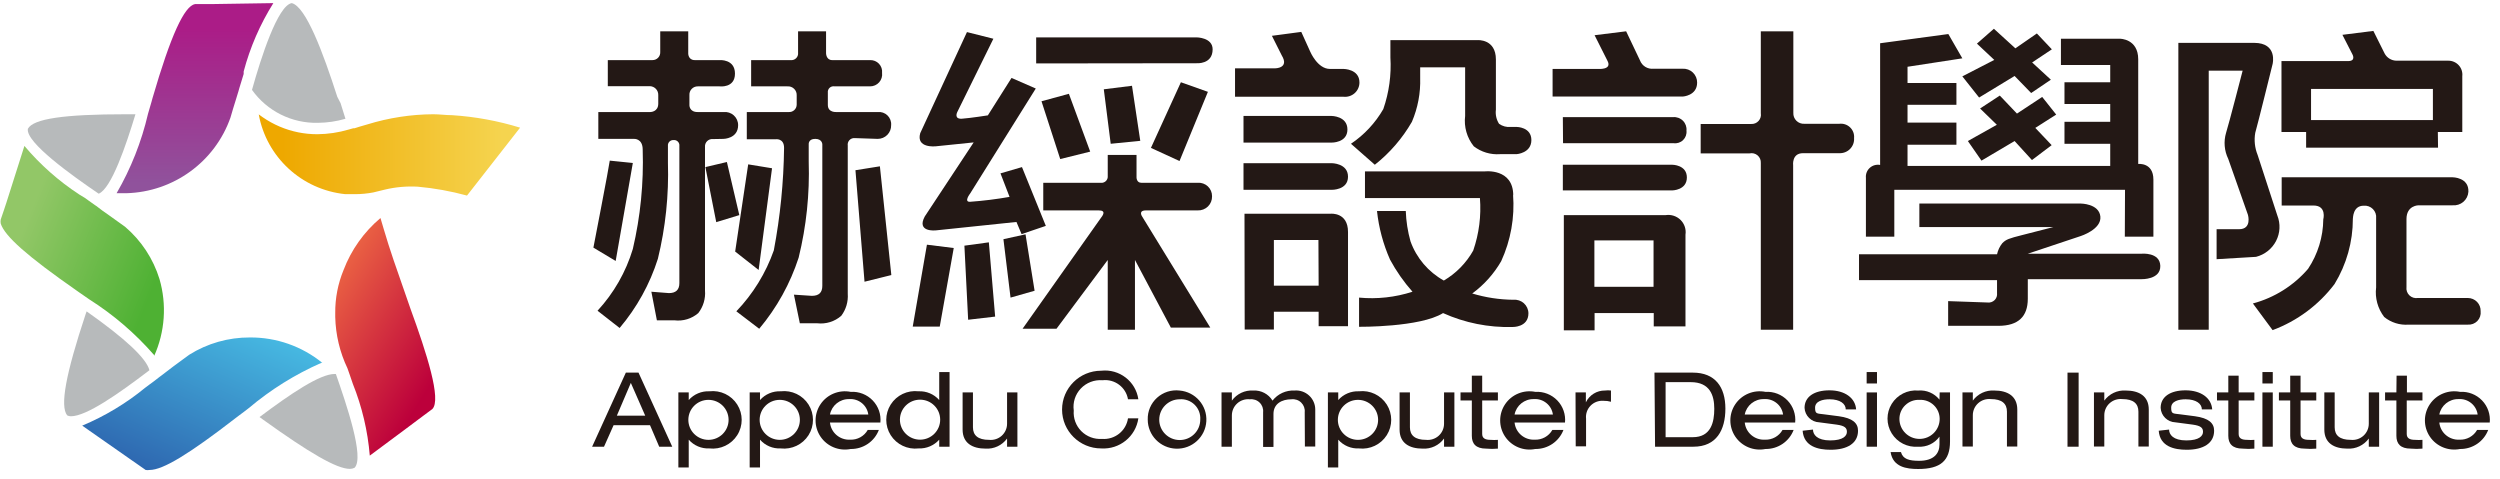
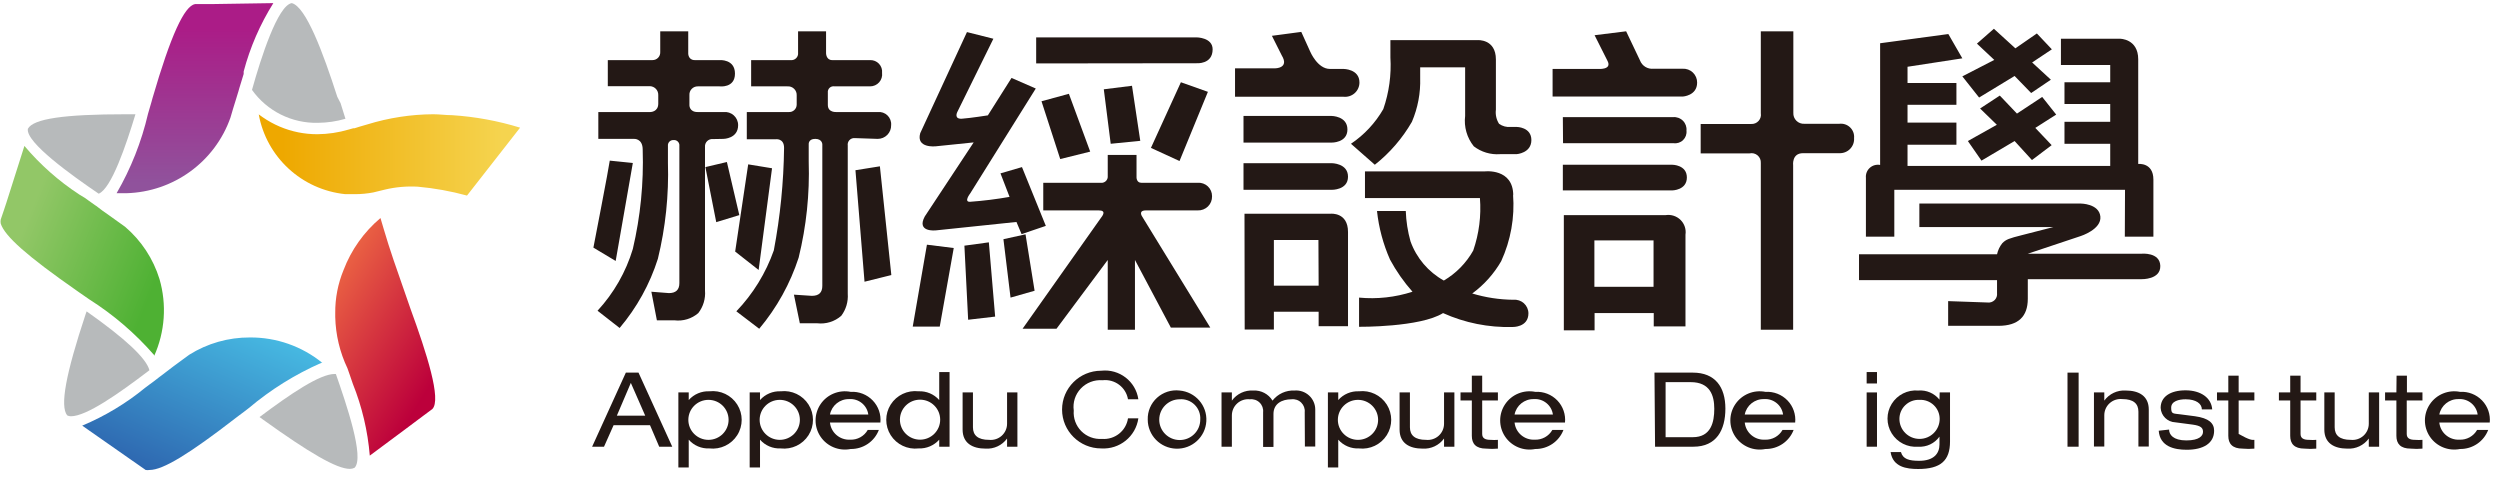
<svg xmlns="http://www.w3.org/2000/svg" width="167px" height="32px" viewBox="0 0 167 32" version="1.1">
  <title>brand</title>
  <desc>Created with Sketch.</desc>
  <defs>
    <linearGradient x1="17.88%" y1="31.278%" x2="91.317%" y2="68.499%" id="linearGradient-1">
      <stop stop-color="#92C767" offset="0%" />
      <stop stop-color="#4EB133" offset="100%" />
    </linearGradient>
    <linearGradient x1="15.243%" y1="13.995%" x2="67.711%" y2="86.137%" id="linearGradient-2">
      <stop stop-color="#EA6143" offset="0%" />
      <stop stop-color="#BC003B" offset="100%" />
    </linearGradient>
    <linearGradient x1="87.901%" y1="-3.88%" x2="10.661%" y2="92.931%" id="linearGradient-3">
      <stop stop-color="#48BEE5" offset="0%" />
      <stop stop-color="#2D64AE" offset="100%" />
    </linearGradient>
    <linearGradient x1="49.8%" y1="13.136%" x2="49.8%" y2="94.745%" id="linearGradient-4">
      <stop stop-color="#AB1C87" offset="0%" />
      <stop stop-color="#90529C" offset="100%" />
    </linearGradient>
    <linearGradient x1="93.209%" y1="51.248%" x2="9.195%" y2="51.248%" id="linearGradient-5">
      <stop stop-color="#F5D44F" offset="0%" />
      <stop stop-color="#EEA800" offset="100%" />
    </linearGradient>
  </defs>
  <g id="Page-1" stroke="none" stroke-width="1" fill="none" fill-rule="evenodd">
    <g id="Mobile" transform="translate(-15, -14)" fill-rule="nonzero">
      <g id="brand" transform="translate(15, 14)">
        <g id="赫綵設計學院" transform="translate(39.529, 1.882)" fill="#231815">
          <path d="M2.744,9.005 L1.598,15.55 L0.11,14.66 C0.11,14.66 1.164,9.228 1.203,8.848 L2.744,9.005 Z M8.105,7.408 C7.96,7.392 7.815,7.441 7.71,7.543 C7.606,7.644 7.552,7.787 7.565,7.932 L7.565,17.527 C7.61,18.066 7.45,18.603 7.117,19.032 C6.679,19.41 6.1,19.586 5.523,19.516 L4.351,19.516 L3.982,17.605 L5.155,17.697 C5.62,17.697 5.853,17.474 5.853,17.029 L5.853,7.866 C5.866,7.759 5.828,7.651 5.751,7.575 C5.674,7.498 5.566,7.461 5.458,7.474 C5.354,7.469 5.253,7.51 5.182,7.585 C5.111,7.661 5.077,7.764 5.089,7.866 L5.089,8.56 L5.089,8.992 C5.155,11.15 4.929,13.307 4.417,15.406 C3.88,17.099 3.012,18.669 1.862,20.027 L0.387,18.875 C1.476,17.695 2.282,16.285 2.744,14.751 C3.254,12.577 3.475,10.346 3.403,8.115 C3.403,7.343 2.81,7.395 2.81,7.395 L0.439,7.395 L0.439,5.602 L3.917,5.602 C3.917,5.602 4.443,5.602 4.443,5.039 L4.443,4.463 C4.451,4.15 4.205,3.888 3.89,3.874 L1.072,3.874 L1.072,2.133 L4.061,2.133 C4.202,2.133 4.337,2.076 4.434,1.974 C4.531,1.873 4.582,1.736 4.575,1.596 L4.575,0.209 L6.445,0.209 L6.445,1.701 C6.445,1.701 6.445,2.133 6.88,2.133 L8.54,2.133 C8.54,2.133 9.567,2.054 9.567,3.036 C9.567,4.018 8.54,3.887 8.54,3.887 L7.091,3.887 C6.935,3.883 6.784,3.944 6.676,4.057 C6.568,4.169 6.513,4.321 6.524,4.476 L6.524,5.157 C6.524,5.157 6.524,5.602 7.064,5.602 L8.803,5.602 C9.053,5.576 9.302,5.656 9.488,5.824 C9.674,5.991 9.779,6.229 9.778,6.479 C9.778,7.382 8.803,7.395 8.803,7.395 L8.105,7.408 Z M9.857,12.487 L8.316,12.958 L7.591,9.28 L9.027,8.94 L9.857,12.487 Z M12.043,9.358 L11.148,16.152 L9.58,14.922 L10.45,9.097 L12.043,9.358 Z M17.562,7.343 C17.43,7.333 17.301,7.384 17.211,7.481 C17.121,7.578 17.081,7.71 17.101,7.84 L17.101,17.736 C17.14,18.265 16.986,18.79 16.666,19.215 C16.226,19.6 15.642,19.781 15.06,19.713 L13.9,19.713 L13.505,17.801 L14.704,17.88 C15.178,17.88 15.402,17.657 15.402,17.212 L15.402,7.762 C15.402,7.762 15.402,7.395 14.928,7.395 C14.454,7.395 14.493,7.762 14.493,7.762 L14.493,8.913 C14.562,11.072 14.336,13.229 13.821,15.327 C13.258,17.064 12.363,18.678 11.187,20.079 L9.659,18.914 C10.775,17.749 11.628,16.361 12.162,14.843 C12.59,12.585 12.82,10.295 12.847,7.997 C12.847,7.33 12.28,7.421 12.28,7.421 L10.357,7.421 L10.357,5.602 L13.136,5.602 C13.278,5.617 13.419,5.571 13.525,5.476 C13.631,5.381 13.69,5.246 13.69,5.104 L13.69,4.502 C13.702,4.333 13.639,4.167 13.517,4.049 C13.395,3.93 13.227,3.871 13.057,3.887 L10.647,3.887 L10.647,2.133 L13.281,2.133 C13.419,2.15 13.556,2.103 13.654,2.006 C13.752,1.909 13.799,1.772 13.782,1.635 L13.782,0.209 L15.652,0.209 L15.652,1.675 C15.652,1.675 15.652,2.133 16.061,2.133 L18.589,2.133 C18.815,2.124 19.032,2.213 19.187,2.376 C19.341,2.539 19.416,2.761 19.393,2.984 C19.423,3.213 19.352,3.444 19.198,3.617 C19.044,3.791 18.822,3.889 18.589,3.887 L16.219,3.887 C16.099,3.865 15.977,3.901 15.888,3.984 C15.8,4.067 15.756,4.186 15.771,4.306 L15.771,5.13 C15.771,5.654 16.35,5.602 16.35,5.602 L19.103,5.602 C19.345,5.577 19.585,5.661 19.758,5.831 C19.931,6.001 20.02,6.238 19.999,6.479 C20.006,6.719 19.915,6.952 19.746,7.125 C19.577,7.298 19.345,7.395 19.103,7.395 L17.562,7.343 Z M18.221,16.937 L17.615,9.489 L19.248,9.228 L20.012,16.492 L18.221,16.937 Z" id="Shape" />
          <polygon id="Shape" points="24.181 14.686 23.246 19.935 21.442 19.935 22.39 14.463" />
          <path d="M28.041,3.324 L29.661,4.031 L25.275,11.047 C25.275,11.047 24.827,11.623 25.275,11.597 C26.158,11.533 27.037,11.423 27.909,11.27 L27.303,9.699 L28.739,9.28 L30.332,13.207 L28.712,13.757 L28.37,12.945 L22.983,13.508 C22.983,13.508 21.666,13.652 22.245,12.579 L25.512,7.631 L22.97,7.892 C22.97,7.892 21.652,8.036 21.942,7.015 L25.064,0.261 L26.829,0.706 L24.418,5.602 C24.418,5.602 24.168,6.086 24.734,6.047 C25.301,6.007 26.46,5.824 26.46,5.824" id="Shape" />
          <polygon id="Shape" points="25.143 19.477 24.893 14.529 26.526 14.306 26.947 19.267" />
          <polygon id="Shape" points="27.975 17.998 27.5 14.097 28.976 13.77 29.582 17.54" />
          <path d="M29.687,2.355 L29.687,0.614 L40.395,0.614 C40.395,0.614 41.475,0.614 41.475,1.413 C41.475,2.434 40.395,2.342 40.395,2.342 L29.687,2.355 Z" id="Shape" />
          <path d="M33.862,12.173 L30.161,12.173 L30.161,10.327 L34.113,10.327 C34.335,10.293 34.492,10.092 34.468,9.869 L34.468,8.468 L36.391,8.468 L36.391,9.974 C36.391,9.974 36.391,10.327 36.707,10.327 L40.474,10.327 C40.725,10.309 40.973,10.396 41.156,10.568 C41.338,10.74 41.44,10.98 41.436,11.23 C41.443,11.485 41.344,11.731 41.162,11.91 C40.979,12.088 40.73,12.184 40.474,12.173 L37.023,12.173 C36.47,12.173 36.773,12.592 36.773,12.592 L41.317,20 L38.683,20 L36.286,15.485 L36.286,20.144 L34.468,20.144 L34.468,15.485 L31.044,20.079 L28.778,20.079 L33.968,12.736 C34.165,12.487 34.376,12.173 33.862,12.173 Z" id="Shape" />
          <polygon id="Shape" points="31.294 8.743 30.043 4.882 31.873 4.384 33.296 8.246" />
          <polygon id="Shape" points="34.666 7.722 34.205 4.083 36.088 3.848 36.641 7.526" />
          <polygon id="Shape" points="41.159 4.253 39.263 8.874 37.353 7.997 39.355 3.612" />
          <path d="M45.645,2.683 C45.645,2.683 46.619,2.683 46.092,1.819 L45.434,0.51 L47.396,0.248 L47.989,1.557 C47.989,1.557 48.477,2.722 49.306,2.722 L50.215,2.722 C50.215,2.722 51.282,2.722 51.282,3.625 C51.284,3.898 51.168,4.158 50.964,4.341 C50.76,4.523 50.488,4.611 50.215,4.581 L42.971,4.581 L42.971,2.683 L45.645,2.683 Z M43.537,5.863 L49.412,5.863 C49.412,5.863 50.479,5.863 50.479,6.767 C50.479,7.67 49.412,7.644 49.412,7.644 L43.537,7.644 L43.537,5.863 Z M43.537,9.018 L49.425,9.018 C49.425,9.018 50.518,9.018 50.518,9.921 C50.518,10.825 49.425,10.798 49.425,10.798 L43.537,10.798 L43.537,9.018 Z M43.603,12.395 L49.359,12.395 C49.359,12.395 50.518,12.277 50.518,13.613 L50.518,19.909 L48.556,19.909 L48.556,18.94 L45.566,18.94 L45.566,20.131 L43.616,20.131 L43.603,12.395 Z M48.542,14.149 L45.566,14.149 L45.566,17.199 L48.556,17.199 L48.542,14.149 Z M60.397,2.081 L60.397,5.445 C60.355,5.774 60.429,6.107 60.607,6.387 C60.835,6.552 61.117,6.627 61.398,6.597 L61.78,6.597 C61.78,6.597 62.767,6.597 62.767,7.474 C62.767,8.351 61.78,8.416 61.78,8.416 L60.673,8.416 C60.044,8.462 59.42,8.276 58.921,7.892 C58.462,7.321 58.253,6.59 58.342,5.863 L58.342,2.617 L55.339,2.617 L55.339,3.324 C55.371,4.33 55.182,5.33 54.786,6.256 C54.151,7.359 53.311,8.332 52.309,9.123 L50.716,7.722 C51.604,7.124 52.343,6.332 52.876,5.405 C53.26,4.295 53.421,3.121 53.35,1.95 L53.35,0.798 L59.172,0.798 C59.172,0.798 60.397,0.706 60.397,2.094 L60.397,2.081 Z M61.543,11.113 C61.662,12.639 61.39,14.17 60.752,15.563 C60.265,16.409 59.606,17.145 58.816,17.723 C59.709,17.993 60.636,18.134 61.569,18.142 C61.825,18.12 62.078,18.205 62.268,18.376 C62.458,18.548 62.567,18.79 62.57,19.045 C62.57,20 61.503,19.961 61.503,19.961 C59.907,20.005 58.321,19.687 56.867,19.032 C55.339,19.987 51.256,19.948 51.256,19.948 L51.256,17.998 C52.46,18.112 53.675,17.978 54.825,17.605 C54.244,16.949 53.74,16.229 53.324,15.458 C52.868,14.427 52.575,13.332 52.454,12.212 L54.377,12.212 C54.401,12.898 54.507,13.58 54.693,14.241 C55.092,15.353 55.883,16.283 56.919,16.859 C57.74,16.375 58.417,15.684 58.882,14.856 C59.271,13.73 59.424,12.536 59.33,11.348 L51.651,11.348 L51.651,9.568 L59.646,9.568 C59.646,9.568 61.556,9.332 61.556,11.178 L61.543,11.113 Z" id="Shape" />
          <path d="M73.839,3.638 C73.839,4.515 72.877,4.568 72.877,4.568 L64.184,4.568 L64.184,2.722 L67.227,2.722 C67.227,2.722 68.162,2.8 67.859,2.198 C67.556,1.596 66.989,0.47 66.989,0.47 L69.097,0.209 L70.019,2.146 C70.156,2.519 70.531,2.751 70.928,2.709 L72.864,2.709 C73.12,2.694 73.37,2.786 73.555,2.962 C73.74,3.139 73.843,3.384 73.839,3.638 L73.839,3.638 Z M64.869,5.942 L72.232,5.942 C72.477,5.921 72.72,6.01 72.893,6.185 C73.066,6.359 73.152,6.601 73.127,6.845 C73.154,7.079 73.07,7.313 72.9,7.477 C72.73,7.641 72.493,7.717 72.258,7.683 L64.882,7.683 L64.869,5.942 Z M64.869,9.123 L72.179,9.123 C72.179,9.123 73.154,9.123 73.154,9.974 C73.154,10.825 72.179,10.838 72.179,10.838 L64.869,10.838 L64.869,9.123 Z M64.935,12.487 L71.744,12.487 C72.108,12.433 72.475,12.554 72.735,12.812 C72.994,13.07 73.116,13.435 73.061,13.796 L73.061,19.922 L70.941,19.922 L70.941,19.032 L66.989,19.032 L66.989,20.184 L64.935,20.184 L64.935,12.487 Z M70.928,14.176 L66.976,14.176 L66.976,17.278 L70.928,17.278 L70.928,14.176 Z M80.266,0.209 L80.266,5.654 C80.255,5.852 80.329,6.045 80.47,6.185 C80.61,6.325 80.805,6.399 81.004,6.387 L83.335,6.387 C83.601,6.354 83.868,6.443 84.06,6.629 C84.252,6.815 84.349,7.077 84.323,7.343 C84.342,7.611 84.245,7.874 84.056,8.067 C83.868,8.259 83.605,8.362 83.335,8.351 L80.912,8.351 C80.148,8.351 80.253,9.162 80.253,9.162 L80.253,20.144 L78.093,20.144 L78.093,9.005 C78.106,8.812 78.026,8.624 77.879,8.498 C77.731,8.372 77.532,8.322 77.342,8.364 L74.076,8.364 L74.076,6.4 L77.448,6.4 C77.636,6.411 77.82,6.335 77.945,6.195 C78.071,6.055 78.125,5.865 78.093,5.68 L78.093,0.209 L80.266,0.209 Z" id="Shape" />
          <path d="M99.458,11.715 C99.458,11.715 100.683,11.715 100.775,12.579 C100.867,13.442 99.458,13.888 99.458,13.888 L95.928,15.066 L103.528,15.066 C103.528,15.066 104.753,14.948 104.779,15.877 C104.806,16.807 103.528,16.767 103.528,16.767 L95.928,16.767 L95.928,18.076 C95.928,19.272 95.283,19.874 93.992,19.883 L90.607,19.883 L90.607,18.233 L93.241,18.325 C93.415,18.347 93.588,18.287 93.712,18.164 C93.836,18.042 93.895,17.869 93.873,17.697 L93.873,16.833 L84.653,16.833 L84.653,15.105 L93.873,15.105 C93.932,14.832 94.053,14.576 94.229,14.359 C94.479,14.11 94.664,14.045 95.546,13.822 L97.64,13.285 L88.684,13.285 L88.684,11.715 L99.458,11.715 Z M102.422,10.798 L87.011,10.798 L87.011,13.927 L85.114,13.927 L85.114,10 C85.089,9.75 85.184,9.502 85.371,9.332 C85.558,9.162 85.814,9.089 86.063,9.136 L86.063,1.007 L90.62,0.392 L91.555,2.015 L87.894,2.578 L87.894,3.664 L91.16,3.664 L91.16,5.117 L87.894,5.117 L87.894,6.309 L91.16,6.309 L91.16,7.788 L87.894,7.788 L87.894,9.201 L101.434,9.201 L101.434,7.722 L98.378,7.722 L98.378,6.256 L101.434,6.256 L101.434,5.065 L98.378,5.065 L98.378,3.612 L101.434,3.612 L101.434,2.46 L98.141,2.46 L98.141,0.706 L102.092,0.706 C102.092,0.706 103.304,0.706 103.304,2.081 L103.304,9.07 C103.304,9.07 104.318,8.953 104.318,10.118 L104.318,13.927 L102.409,13.927 L102.422,10.798 Z M95.046,3.193 L92.675,4.633 L91.555,3.219 L93.689,2.12 L92.53,1.033 L93.663,0.039 L95.098,1.347 L96.534,0.353 L97.535,1.413 L96.218,2.29 L97.469,3.442 L96.152,4.332 L95.046,3.193 Z M95.046,7.539 L92.833,8.848 L91.924,7.539 L93.86,6.453 L92.741,5.366 L94.058,4.502 L95.204,5.706 L96.89,4.594 L97.825,5.772 L96.429,6.662 L97.522,7.814 L96.205,8.809 L95.046,7.539 Z" id="Shape" />
-           <path d="M112.281,2.395 C112.281,2.395 111.28,6.453 111.122,6.989 C111.035,7.487 111.09,7.999 111.28,8.468 L112.597,12.513 C112.816,13.066 112.786,13.685 112.513,14.213 C112.241,14.742 111.754,15.128 111.175,15.275 L108.54,15.432 L108.54,13.429 L110.042,13.429 C110.911,13.429 110.635,12.474 110.635,12.474 L109.317,8.73 C109.053,8.188 109.001,7.567 109.173,6.989 C109.357,6.413 110.279,2.84 110.279,2.84 L108.014,2.84 L108.014,20.144 L105.985,20.144 L105.985,0.981 L111.043,0.981 C112.637,0.981 112.281,2.395 112.281,2.395 Z M115.008,11.846 L112.887,11.846 L112.887,9.961 L124.307,9.961 C124.307,9.961 125.4,9.961 125.36,10.929 C125.343,11.189 125.222,11.431 125.024,11.601 C124.826,11.771 124.567,11.854 124.307,11.832 L122.028,11.832 C122.028,11.832 121.224,11.832 121.224,12.749 L121.224,17.291 C121.196,17.497 121.269,17.705 121.42,17.85 C121.57,17.994 121.782,18.059 121.988,18.024 L125.321,18.024 C125.555,18.024 125.779,18.119 125.941,18.287 C126.102,18.455 126.188,18.682 126.177,18.914 C126.205,19.151 126.125,19.387 125.96,19.559 C125.794,19.732 125.56,19.821 125.321,19.804 L121.369,19.804 C120.779,19.849 120.194,19.666 119.736,19.294 C119.303,18.73 119.109,18.021 119.196,17.317 L119.196,12.696 C119.221,12.47 119.142,12.244 118.981,12.082 C118.82,11.92 118.594,11.838 118.366,11.859 C117.642,11.859 117.655,12.67 117.642,12.736 C117.643,14.273 117.219,15.781 116.417,17.095 C115.361,18.491 113.926,19.558 112.281,20.171 L110.964,18.39 C112.4,18.005 113.686,17.198 114.652,16.074 C115.303,15.094 115.655,13.949 115.666,12.775 C115.666,12.775 115.916,11.846 115.008,11.846 L115.008,11.846 Z M123.332,7.984 L114.52,7.984 L114.52,6.937 L112.874,6.937 L112.874,2.198 L117.326,2.198 C117.866,2.198 117.615,1.753 117.615,1.753 L116.944,0.444 L119.012,0.183 L119.762,1.688 C119.914,1.977 120.211,2.162 120.54,2.172 L124.017,2.172 C124.284,2.17 124.54,2.283 124.718,2.48 C124.897,2.678 124.982,2.942 124.952,3.206 L124.952,6.937 L123.319,6.937 L123.332,7.984 Z M122.989,4.057 L114.849,4.057 L114.849,6.138 L122.989,6.138 L122.989,4.057 Z" id="Shape" />
        </g>
        <g id="Appedu" transform="translate(39.529, 24.471)" fill="#231815">
          <path d="M3.892,3.932 L1.459,3.932 L0.819,5.369 L0.025,5.369 L2.278,0.42 L3.123,0.42 L5.377,5.369 L4.506,5.369 L3.892,3.932 Z M2.611,1.107 L1.677,3.295 L3.571,3.295 L2.611,1.107 Z" id="Shape" />
          <path d="M5.786,1.743 L6.478,1.743 L6.478,2.252 L6.478,2.252 C6.826,1.859 7.334,1.644 7.86,1.667 C8.599,1.582 9.322,1.926 9.718,2.552 C10.115,3.177 10.115,3.973 9.718,4.599 C9.322,5.225 8.599,5.569 7.86,5.484 C7.333,5.51 6.823,5.295 6.478,4.899 L6.478,4.899 L6.478,6.756 L5.786,6.756 L5.786,1.743 Z M7.796,2.239 C7.054,2.239 6.452,2.837 6.452,3.575 C6.452,4.313 7.054,4.911 7.796,4.911 C8.539,4.911 9.141,4.313 9.141,3.575 C9.141,2.837 8.539,2.239 7.796,2.239 Z" id="Shape" />
          <path d="M10.549,1.743 L11.24,1.743 L11.24,2.252 L11.24,2.252 C11.588,1.859 12.097,1.644 12.623,1.667 C13.362,1.582 14.085,1.926 14.481,2.552 C14.877,3.177 14.877,3.973 14.481,4.599 C14.085,5.225 13.362,5.569 12.623,5.484 C12.096,5.51 11.586,5.295 11.24,4.899 L11.24,4.899 L11.24,6.756 L10.549,6.756 L10.549,1.743 Z M12.559,2.239 C11.817,2.239 11.215,2.837 11.215,3.575 C11.215,4.313 11.817,4.911 12.559,4.911 C13.301,4.911 13.903,4.313 13.903,3.575 C13.903,2.837 13.301,2.239 12.559,2.239 Z" id="Shape" />
          <path d="M15.913,3.753 C15.981,4.431 16.573,4.936 17.258,4.899 C17.742,4.922 18.198,4.67 18.435,4.25 L19.178,4.25 C18.882,5.025 18.13,5.533 17.296,5.522 C16.518,5.677 15.723,5.351 15.282,4.696 C14.841,4.041 14.841,3.186 15.282,2.531 C15.723,1.876 16.518,1.55 17.296,1.705 C17.848,1.672 18.386,1.882 18.768,2.279 C19.151,2.676 19.338,3.22 19.28,3.766 L19.28,3.753 L15.913,3.753 Z M18.474,3.219 C18.388,2.594 17.827,2.142 17.194,2.188 C16.571,2.177 16.031,2.612 15.913,3.219 L18.474,3.219 Z" id="Shape" />
          <path d="M23.211,4.899 L23.211,4.899 C22.863,5.291 22.354,5.507 21.828,5.484 C21.089,5.569 20.367,5.225 19.97,4.599 C19.574,3.973 19.574,3.177 19.97,2.552 C20.367,1.926 21.089,1.582 21.828,1.667 C22.355,1.642 22.864,1.858 23.211,2.252 L23.211,2.252 L23.211,0.382 L23.902,0.382 L23.902,5.369 L23.211,5.369 L23.211,4.899 Z M21.931,4.899 C22.673,4.899 23.275,4.3 23.275,3.563 C23.275,2.825 22.673,2.227 21.931,2.227 C21.188,2.227 20.586,2.825 20.586,3.563 C20.586,4.3 21.188,4.899 21.931,4.899 L21.931,4.899 Z" id="Shape" />
          <path d="M28.434,5.369 L27.743,5.369 L27.743,4.822 L27.743,4.822 C27.414,5.277 26.872,5.532 26.309,5.497 C25.426,5.497 24.773,5.128 24.773,4.224 L24.773,1.743 L25.464,1.743 L25.464,4.072 C25.464,4.606 25.797,4.911 26.539,4.911 C26.847,4.944 27.155,4.844 27.385,4.638 C27.614,4.432 27.745,4.138 27.743,3.83 L27.743,1.743 L28.434,1.743 L28.434,5.369 Z" id="Shape" />
          <path d="M35.821,2.201 C35.684,1.395 34.936,0.836 34.119,0.929 C33.576,0.885 33.043,1.088 32.669,1.482 C32.296,1.875 32.123,2.416 32.198,2.952 C32.156,3.462 32.34,3.965 32.701,4.329 C33.063,4.693 33.567,4.883 34.08,4.848 C34.934,4.917 35.696,4.316 35.821,3.474 L36.513,3.474 C36.341,4.686 35.259,5.562 34.029,5.484 C32.587,5.484 31.417,4.322 31.417,2.888 C31.417,1.455 32.587,0.293 34.029,0.293 C35.24,0.157 36.34,1.002 36.513,2.201 L35.821,2.201 Z" id="Shape" />
          <path d="M39.265,1.616 C40.322,1.706 41.116,2.615 41.054,3.668 C40.993,4.72 40.1,5.533 39.04,5.501 C37.979,5.469 37.137,4.604 37.14,3.55 C37.125,3.001 37.351,2.472 37.759,2.101 C38.167,1.73 38.716,1.553 39.265,1.616 L39.265,1.616 Z M39.265,2.201 C38.51,2.208 37.904,2.821 37.908,3.571 C37.913,4.321 38.527,4.926 39.282,4.924 C40.037,4.922 40.648,4.313 40.648,3.563 C40.676,3.192 40.538,2.827 40.272,2.565 C40.006,2.303 39.638,2.17 39.265,2.201 Z" id="Shape" />
          <path d="M47.626,3.066 C47.651,2.828 47.565,2.591 47.393,2.423 C47.221,2.254 46.982,2.173 46.742,2.201 C46.102,2.201 45.539,2.494 45.539,3.181 L45.539,5.382 L44.847,5.382 L44.847,3.066 C44.872,2.828 44.787,2.591 44.615,2.423 C44.443,2.254 44.204,2.173 43.964,2.201 C43.656,2.169 43.349,2.268 43.119,2.474 C42.889,2.681 42.759,2.975 42.76,3.283 L42.76,5.369 L42.069,5.369 L42.069,1.743 L42.76,1.743 L42.76,2.29 L42.76,2.29 C43.09,1.835 43.631,1.58 44.194,1.616 C44.714,1.589 45.206,1.848 45.475,2.29 C45.825,1.84 46.375,1.588 46.947,1.616 C47.304,1.587 47.656,1.709 47.919,1.951 C48.182,2.192 48.331,2.532 48.33,2.888 L48.33,5.357 L47.638,5.357 L47.626,3.066 Z" id="Shape" />
          <path d="M49.175,1.743 L49.866,1.743 L49.866,2.252 L49.866,2.252 C50.214,1.859 50.722,1.644 51.249,1.667 C51.988,1.582 52.71,1.926 53.107,2.552 C53.503,3.177 53.503,3.973 53.107,4.599 C52.71,5.225 51.988,5.569 51.249,5.484 C50.722,5.51 50.212,5.295 49.866,4.899 L49.866,4.899 L49.866,6.756 L49.175,6.756 L49.175,1.743 Z M51.185,2.239 C50.442,2.239 49.84,2.837 49.84,3.575 C49.84,4.313 50.442,4.911 51.185,4.911 C51.927,4.911 52.529,4.313 52.529,3.575 C52.529,2.837 51.927,2.239 51.185,2.239 Z" id="Shape" />
          <path d="M57.624,5.369 L56.933,5.369 L56.933,4.822 L56.933,4.822 C56.604,5.277 56.062,5.532 55.499,5.497 C54.616,5.497 53.963,5.128 53.963,4.224 L53.963,1.743 L54.654,1.743 L54.654,4.072 C54.654,4.606 54.987,4.911 55.73,4.911 C56.038,4.944 56.345,4.844 56.575,4.638 C56.804,4.432 56.935,4.138 56.933,3.83 L56.933,1.743 L57.624,1.743 L57.624,5.369 Z" id="Shape" />
          <path d="M58.789,0.623 L59.481,0.623 L59.481,1.743 L60.531,1.743 L60.531,2.278 L59.481,2.278 L59.481,4.517 C59.481,4.809 59.686,4.911 60.044,4.911 C60.206,4.925 60.369,4.925 60.531,4.911 L60.531,5.497 C60.271,5.522 60.009,5.522 59.75,5.497 C59.058,5.497 58.789,5.166 58.789,4.644 L58.789,2.278 L58.034,2.278 L58.034,1.743 L58.789,1.743 L58.789,0.623 Z" id="Shape" />
          <path d="M61.644,3.753 C61.712,4.431 62.304,4.936 62.989,4.899 C63.473,4.922 63.929,4.67 64.167,4.25 L64.909,4.25 C64.613,5.025 63.861,5.533 63.027,5.522 C62.249,5.677 61.454,5.351 61.013,4.696 C60.572,4.041 60.572,3.186 61.013,2.531 C61.454,1.876 62.249,1.55 63.027,1.705 C63.579,1.672 64.117,1.882 64.5,2.279 C64.882,2.676 65.069,3.22 65.012,3.766 L65.012,3.753 L61.644,3.753 Z M64.205,3.219 C64.119,2.594 63.558,2.142 62.925,2.188 C62.303,2.177 61.763,2.612 61.644,3.219 L64.205,3.219 Z" id="Shape" />
-           <path d="M65.716,1.743 L66.407,1.743 L66.407,2.405 L66.407,2.405 C66.642,1.916 67.142,1.608 67.687,1.616 C67.819,1.597 67.953,1.597 68.084,1.616 L68.084,2.367 C67.922,2.32 67.754,2.299 67.585,2.303 C67.262,2.278 66.945,2.398 66.72,2.629 C66.495,2.86 66.385,3.179 66.42,3.499 L66.42,5.344 L65.729,5.344 L65.716,1.743 Z" id="Shape" />
          <path d="M70.99,0.42 L73.551,0.42 C75.049,0.42 75.727,1.387 75.727,2.825 C75.727,4.262 75.126,5.369 73.589,5.369 L71.029,5.369 L70.99,0.42 Z M73.551,4.733 C74.767,4.733 74.985,3.728 74.985,2.837 C74.985,1.947 74.703,1.056 73.41,1.056 L71.733,1.056 L71.733,4.733 L73.551,4.733 Z" id="Shape" />
          <path d="M77.02,3.753 C77.088,4.431 77.68,4.936 78.365,4.899 C78.849,4.922 79.305,4.67 79.543,4.25 L80.285,4.25 C79.989,5.025 79.237,5.533 78.403,5.522 C77.625,5.677 76.83,5.351 76.389,4.696 C75.948,4.041 75.948,3.186 76.389,2.531 C76.83,1.876 77.625,1.55 78.403,1.705 C78.955,1.672 79.493,1.882 79.876,2.279 C80.258,2.676 80.445,3.22 80.388,3.766 L80.388,3.753 L77.02,3.753 Z M79.581,3.219 C79.495,2.594 78.934,2.142 78.301,2.188 C77.679,2.177 77.139,2.612 77.02,3.219 L79.581,3.219 Z" id="Shape" />
-           <path d="M81.578,4.224 C81.578,4.555 81.847,4.949 82.73,4.949 C83.614,4.949 83.844,4.631 83.844,4.377 C83.844,4.122 83.716,3.97 83.153,3.893 L82.001,3.741 C81.469,3.722 81.041,3.301 81.015,2.774 C81.015,2.036 81.655,1.603 82.679,1.603 C83.703,1.603 84.408,2.112 84.459,2.876 L83.767,2.876 C83.767,2.507 83.396,2.201 82.679,2.201 C82.231,2.201 81.719,2.328 81.719,2.761 C81.719,3.194 81.834,3.143 82.321,3.206 L83.307,3.334 C84.228,3.461 84.587,3.792 84.587,4.301 C84.587,5.14 83.87,5.573 82.756,5.573 C81.924,5.573 80.964,5.357 80.887,4.301 L81.578,4.224 Z" id="Shape" />
          <path d="M85.163,0.382 L85.854,0.382 L85.854,1.145 L85.163,1.145 L85.163,0.382 Z M85.163,1.743 L85.854,1.743 L85.854,5.369 L85.163,5.369 L85.163,1.743 Z" id="Shape" />
          <path d="M90.041,1.743 L90.732,1.743 L90.732,5.026 C90.732,6.298 90.105,6.858 88.607,6.858 C87.826,6.858 86.917,6.731 86.763,5.726 L87.455,5.726 C87.583,6.196 87.992,6.311 88.671,6.311 C89.657,6.311 90.028,5.815 90.028,5.217 L90.028,4.695 L90.028,4.695 C89.704,5.15 89.166,5.405 88.607,5.369 C87.895,5.428 87.211,5.083 86.837,4.478 C86.463,3.874 86.463,3.111 86.837,2.507 C87.211,1.902 87.895,1.558 88.607,1.616 C89.154,1.57 89.687,1.799 90.028,2.227 L90.028,2.227 L90.041,1.743 Z M88.697,2.239 C88.346,2.222 88.004,2.348 87.75,2.589 C87.495,2.829 87.352,3.163 87.352,3.512 C87.352,4.25 87.954,4.848 88.697,4.848 C89.439,4.848 90.041,4.25 90.041,3.512 C90.041,3.163 89.898,2.829 89.643,2.589 C89.389,2.348 89.047,2.222 88.697,2.239 Z" id="Shape" />
-           <path d="M91.564,1.743 L92.256,1.743 L92.256,2.29 L92.256,2.29 C92.585,1.835 93.127,1.58 93.69,1.616 C94.573,1.616 95.226,1.985 95.226,2.888 L95.226,5.357 L94.535,5.357 L94.535,3.028 C94.535,2.494 94.202,2.188 93.459,2.188 C93.151,2.156 92.844,2.255 92.614,2.462 C92.384,2.668 92.254,2.962 92.256,3.27 L92.256,5.357 L91.564,5.357 L91.564,1.743 Z" id="Shape" />
          <polygon id="Shape" points="98.58 0.42 99.323 0.42 99.323 5.369 98.58 5.369" />
          <path d="M100.347,1.743 L101.038,1.743 L101.038,2.29 L101.038,2.29 C101.368,1.835 101.909,1.58 102.472,1.616 C103.356,1.616 104.009,1.985 104.009,2.888 L104.009,5.357 L103.317,5.357 L103.317,3.028 C103.317,2.494 102.984,2.188 102.242,2.188 C101.934,2.156 101.626,2.255 101.397,2.462 C101.167,2.668 101.037,2.962 101.038,3.27 L101.038,5.357 L100.347,5.357 L100.347,1.743 Z" id="Shape" />
          <path d="M105.366,4.224 C105.366,4.555 105.634,4.949 106.518,4.949 C107.401,4.949 107.632,4.631 107.632,4.377 C107.632,4.122 107.504,3.97 106.94,3.893 L105.788,3.741 C105.257,3.722 104.829,3.301 104.802,2.774 C104.802,2.036 105.442,1.603 106.467,1.603 C107.491,1.603 108.195,2.112 108.246,2.876 L107.555,2.876 C107.555,2.507 107.184,2.201 106.467,2.201 C106.019,2.201 105.506,2.328 105.506,2.761 C105.506,3.194 105.622,3.143 106.108,3.206 L107.094,3.334 C108.016,3.461 108.374,3.792 108.374,4.301 C108.374,5.14 107.657,5.573 106.543,5.573 C105.711,5.573 104.751,5.357 104.674,4.301 L105.366,4.224 Z" id="Shape" />
-           <path d="M109.322,0.623 L110.013,0.623 L110.013,1.743 L111.063,1.743 L111.063,2.278 L110.013,2.278 L110.013,4.517 C110.013,4.809 110.218,4.911 110.576,4.911 C110.738,4.925 110.901,4.925 111.063,4.911 L111.063,5.497 C110.803,5.522 110.542,5.522 110.282,5.497 C109.591,5.497 109.322,5.166 109.322,4.644 L109.322,2.278 L108.566,2.278 L108.566,1.743 L109.322,1.743 L109.322,0.623 Z" id="Shape" />
-           <path d="M111.601,0.382 L112.292,0.382 L112.292,1.145 L111.601,1.145 L111.601,0.382 Z M111.601,1.743 L112.292,1.743 L112.292,5.369 L111.601,5.369 L111.601,1.743 Z" id="Shape" />
+           <path d="M109.322,0.623 L110.013,0.623 L110.013,1.743 L111.063,1.743 L111.063,2.278 L110.013,2.278 L110.013,4.517 C110.738,4.925 110.901,4.925 111.063,4.911 L111.063,5.497 C110.803,5.522 110.542,5.522 110.282,5.497 C109.591,5.497 109.322,5.166 109.322,4.644 L109.322,2.278 L108.566,2.278 L108.566,1.743 L109.322,1.743 L109.322,0.623 Z" id="Shape" />
          <path d="M113.457,0.623 L114.148,0.623 L114.148,1.743 L115.198,1.743 L115.198,2.278 L114.148,2.278 L114.148,4.517 C114.148,4.809 114.353,4.911 114.712,4.911 C114.873,4.925 115.036,4.925 115.198,4.911 L115.198,5.497 C114.938,5.522 114.677,5.522 114.417,5.497 C113.726,5.497 113.457,5.166 113.457,4.644 L113.457,2.278 L112.702,2.278 L112.702,1.743 L113.457,1.743 L113.457,0.623 Z" id="Shape" />
          <path d="M119.397,5.369 L118.706,5.369 L118.706,4.822 L118.706,4.822 C118.377,5.277 117.835,5.532 117.272,5.497 C116.389,5.497 115.736,5.128 115.736,4.224 L115.736,1.743 L116.427,1.743 L116.427,4.072 C116.427,4.606 116.76,4.911 117.503,4.911 C117.811,4.944 118.118,4.844 118.348,4.638 C118.577,4.432 118.708,4.138 118.706,3.83 L118.706,1.743 L119.397,1.743 L119.397,5.369 Z" id="Shape" />
          <path d="M120.562,0.623 L121.254,0.623 L121.254,1.743 L122.291,1.743 L122.291,2.278 L121.241,2.278 L121.241,4.517 C121.241,4.809 121.446,4.911 121.804,4.911 C121.966,4.925 122.129,4.925 122.291,4.911 L122.291,5.497 C122.031,5.522 121.769,5.522 121.51,5.497 C120.818,5.497 120.55,5.166 120.55,4.644 L120.55,2.278 L119.794,2.278 L119.794,1.743 L120.55,1.743 L120.562,0.623 Z" id="Shape" />
          <path d="M123.417,3.753 C123.485,4.431 124.077,4.936 124.762,4.899 C125.246,4.922 125.702,4.67 125.94,4.25 L126.682,4.25 C126.386,5.025 125.634,5.533 124.8,5.522 C124.022,5.677 123.227,5.351 122.786,4.696 C122.345,4.041 122.345,3.186 122.786,2.531 C123.227,1.876 124.022,1.55 124.8,1.705 C125.352,1.672 125.89,1.882 126.273,2.279 C126.655,2.676 126.842,3.22 126.785,3.766 L126.785,3.753 L123.417,3.753 Z M125.978,3.219 C125.892,2.594 125.331,2.142 124.698,2.188 C124.076,2.177 123.536,2.612 123.417,3.219 L125.978,3.219 Z" id="Shape" />
        </g>
        <g id="logo">
          <path d="M10.654,18.642 C10.236,17.285 9.439,16.074 8.356,15.149 L7.307,14.398 L6.835,14.065 L6.835,14.065 L6.436,13.762 L6.436,13.762 L6.342,13.7 L5.901,13.387 L5.67,13.22 L5.292,12.991 C3.92,12.093 2.686,11 1.631,9.748 L0.435,13.512 L0.277,13.992 L0.277,13.992 L0.047,14.67 L0.047,14.67 C0.032,14.756 0.032,14.844 0.047,14.93 C0.309,15.775 1.82,17.109 5.093,19.393 L5.271,19.518 L5.618,19.758 L5.964,19.998 C7.582,21.024 9.041,22.277 10.297,23.72 L10.297,23.782 C11.022,22.164 11.149,20.344 10.654,18.642 Z" id="Shape" fill="url(#linearGradient-1)" />
          <path d="M9.982,24.731 C9.772,23.932 8.373,22.622 5.786,20.8 L5.723,20.978 C4.38,25.023 4.002,27.119 4.485,27.745 C4.562,27.786 4.648,27.808 4.736,27.807 C5.765,27.807 7.894,26.326 9.982,24.731 Z" id="Shape" fill="#B7BABB" />
          <path d="M6.593,12.939 C7.443,12.595 8.419,9.706 9.048,7.632 L8.44,7.632 C4.243,7.632 2.229,7.934 1.862,8.601 C1.694,9.508 4.831,11.74 6.593,12.939 Z" id="Shape" fill="#B7BABB" />
          <path d="M16.833,6.005 C17.842,7.422 19.494,8.246 21.24,8.205 C21.861,8.199 22.479,8.108 23.076,7.934 L22.75,6.891 L22.53,6.464 C21.575,3.492 20.432,0.437 19.488,0.208 C18.554,0.364 17.431,3.857 16.833,6.005 Z" id="Shape" fill="#B7BABB" />
          <path d="M22.436,24.981 L22.352,24.981 C21.376,24.981 19.435,26.285 17.337,27.859 L17.536,28.005 C20.684,30.268 22.499,31.321 23.369,31.321 C23.479,31.322 23.587,31.297 23.684,31.248 C24.366,30.57 23.128,26.973 22.436,24.981 Z" id="Shape" fill="#B7BABB" />
          <path d="M27.419,20.623 C26.37,17.62 26.055,16.734 25.625,15.274 L25.415,14.565 L25.415,14.565 C24.31,15.496 23.462,16.691 22.95,18.037 C22.573,18.95 22.384,19.929 22.394,20.915 L22.394,21.04 L22.394,21.176 C22.394,21.217 22.394,21.176 22.394,21.176 C22.422,22.364 22.7,23.532 23.212,24.606 L23.348,24.992 L23.569,25.638 C24.184,27.172 24.566,28.789 24.702,30.435 L27.157,28.61 L27.881,28.068 L28.3,27.755 L28.877,27.327 L28.877,27.327 C29.507,26.712 28.5,23.584 27.419,20.623 Z" id="Shape" fill="url(#linearGradient-2)" />
          <path d="M16.697,22.542 C15.26,22.535 13.851,22.936 12.637,23.699 L11.587,24.471 L11.136,24.815 L11.136,24.815 L10.769,25.096 L10.769,25.096 L10.654,25.18 L10.223,25.513 L9.993,25.68 L9.688,25.909 C8.42,26.948 7.006,27.798 5.492,28.433 L8.744,30.706 L9.164,30.998 L9.164,30.998 L9.73,31.394 L9.73,31.394 C9.817,31.409 9.906,31.409 9.993,31.394 C10.884,31.394 12.605,30.351 15.773,27.901 L15.952,27.765 L16.288,27.515 L16.613,27.265 C18.074,26.031 19.706,25.012 21.46,24.241 L21.533,24.241 C20.17,23.131 18.459,22.53 16.697,22.542 L16.697,22.542 Z" id="Shape" fill="url(#linearGradient-3)" />
          <path d="M14.294,0.27 L13.035,0.27 C12.311,0.396 11.409,2.356 10.181,6.578 L10.119,6.808 L10.003,7.204 L9.888,7.6 C9.455,9.462 8.748,11.251 7.789,12.907 L8.167,12.907 L8.44,12.907 C11.59,12.822 14.359,10.809 15.396,7.851 L15.574,7.246 L15.784,6.568 L15.784,6.568 L15.931,6.088 L15.931,6.088 L15.983,5.901 L16.13,5.421 L16.277,4.942 L16.277,4.775 C16.705,3.162 17.373,1.623 18.26,0.208 L14.294,0.27 Z" id="Shape" fill="url(#linearGradient-4)" />
          <path d="M30.199,7.694 C29.78,7.694 29.36,7.632 28.94,7.632 C27.45,7.641 25.968,7.869 24.544,8.309 L24.041,8.455 L23.674,8.57 L23.674,8.57 L23.59,8.57 L23.296,8.653 C22.615,8.855 21.908,8.96 21.198,8.966 C20.332,8.968 19.475,8.794 18.68,8.455 C18.282,8.285 17.902,8.075 17.547,7.83 L17.284,7.642 C17.802,10.5 20.159,12.672 23.065,12.97 L23.737,12.97 C24.138,12.968 24.538,12.93 24.933,12.855 L25.699,12.668 L25.699,12.668 C26.419,12.495 27.162,12.429 27.902,12.47 C29.015,12.57 30.118,12.769 31.196,13.064 L34.742,8.528 C33.266,8.073 31.742,7.793 30.199,7.694 L30.199,7.694 Z" id="Shape" fill="url(#linearGradient-5)" />
        </g>
      </g>
    </g>
  </g>
</svg>